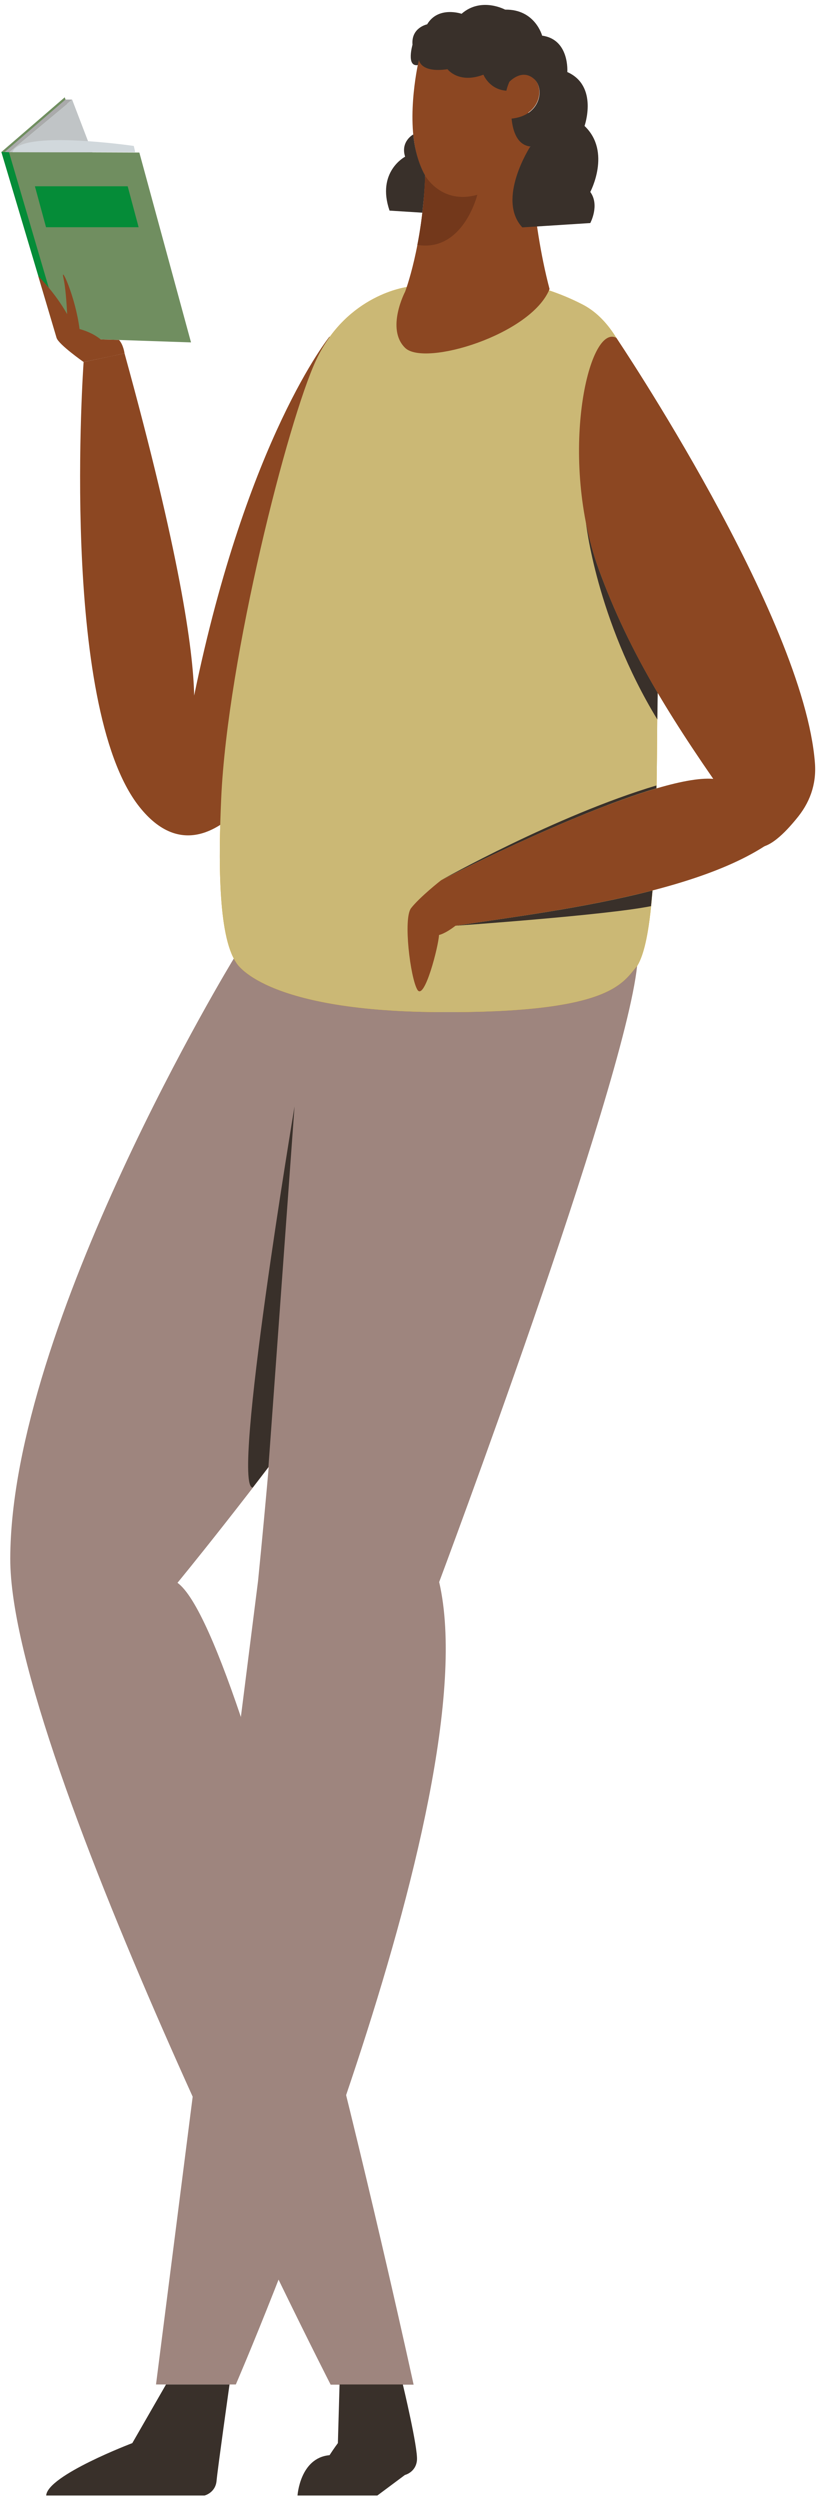
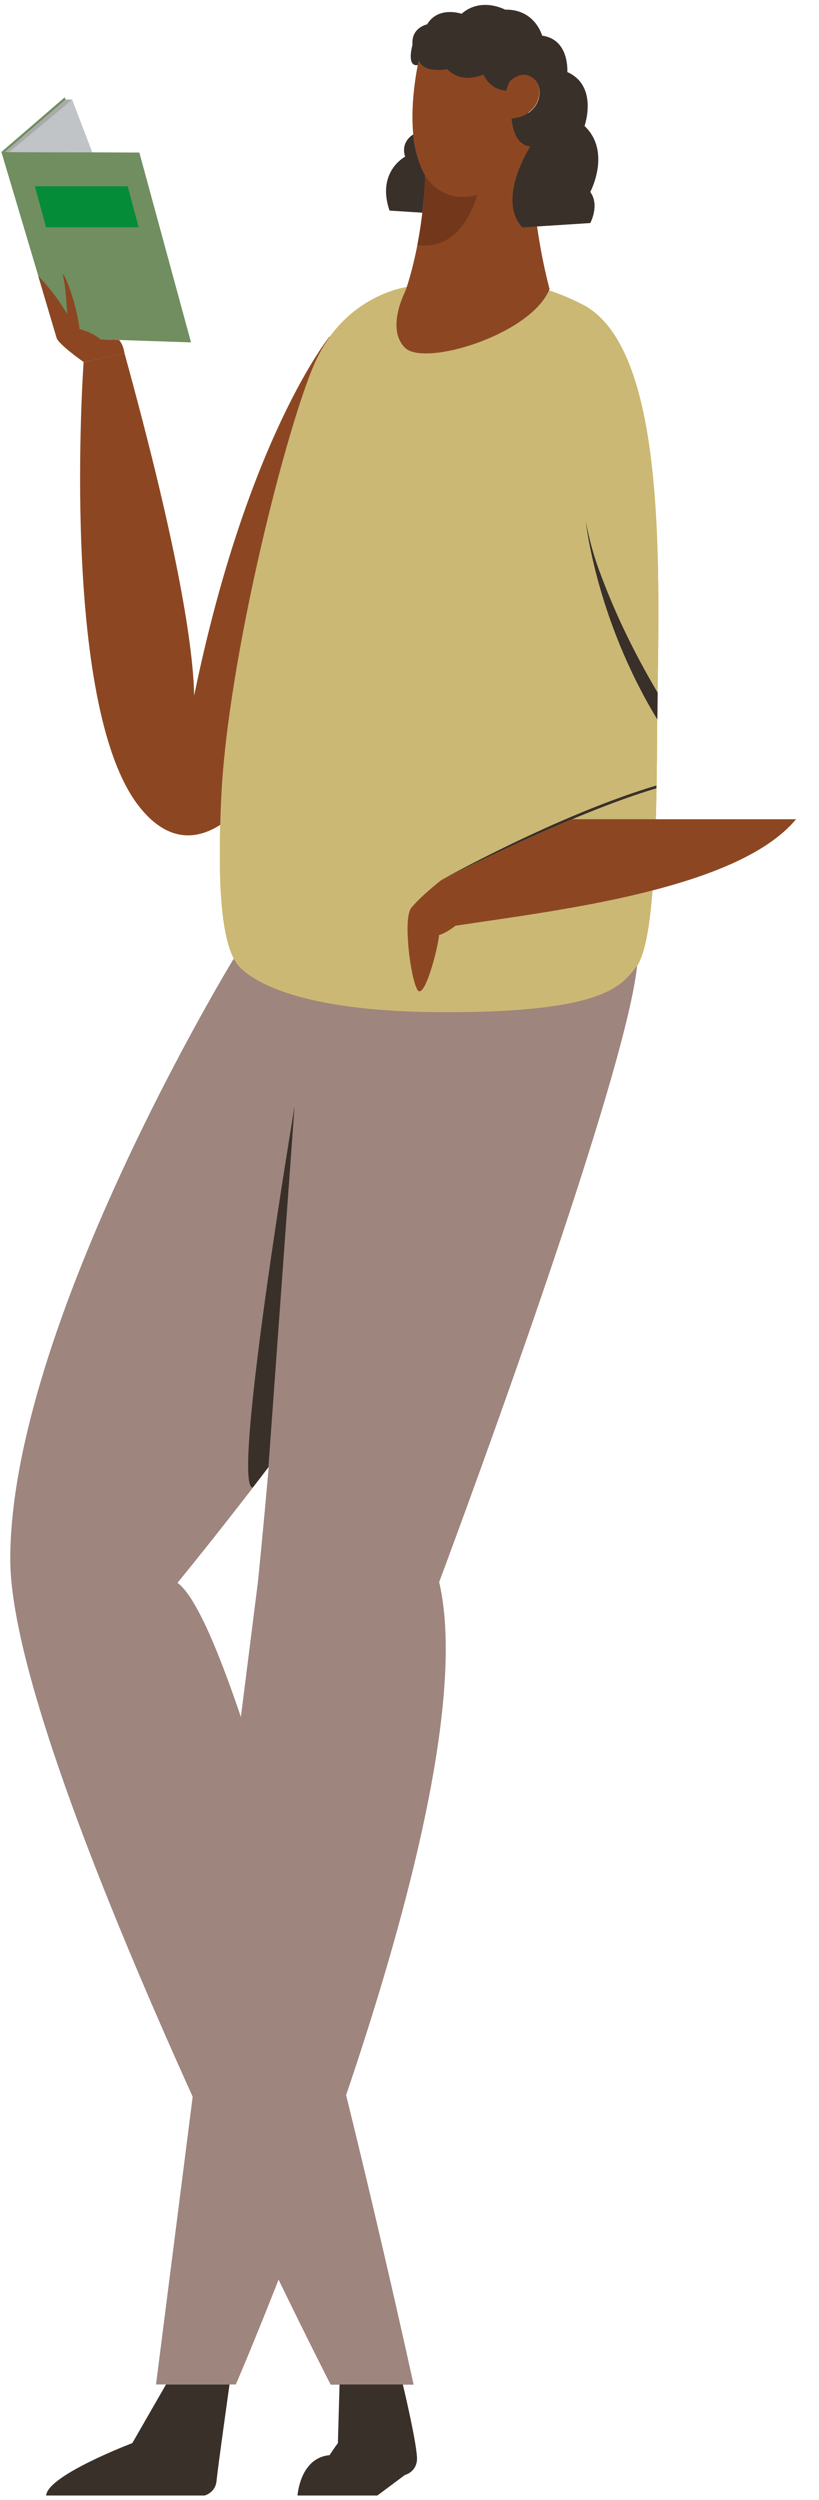
<svg xmlns="http://www.w3.org/2000/svg" width="96" height="293" viewBox="0 0 96 293" fill="none">
  <path d="M27.404 112.339C27.404 112.339 1.268 155.184 1.203 182.649C1.138 206.071 38.757 279.475 38.757 279.475H48.482C48.482 279.475 29.423 191.731 20.805 185.5C20.805 185.5 55.103 143.893 66.174 117.753L27.404 112.361V112.339Z" fill="#9E857E" />
  <path d="M74.683 113.201C73.121 127.674 51.478 185.412 51.478 185.412C57.361 210.822 27.643 279.453 27.643 279.453H18.287C18.287 279.453 25.776 220.788 30.248 185.279C34.09 146.809 35.501 110.793 35.501 110.793L74.705 113.201H74.683Z" fill="#9E857E" />
  <path d="M19.459 279.453L15.508 286.325C15.508 286.325 5.544 290.103 5.414 292.468H23.974C23.974 292.468 25.255 292.158 25.385 290.744C25.515 289.308 26.905 279.453 26.905 279.453H19.481H19.459Z" fill="#39302A" />
  <path d="M77.028 85.757C77.115 69.87 78.786 41.101 68.28 35.687C57.73 30.252 47.744 33.633 47.744 33.633C47.744 33.633 40.668 34.472 37.042 42.228C33.786 49.188 26.666 77.052 25.928 93.579C25.624 100.407 25.516 109.643 27.686 112.803C27.686 112.803 30.639 118.46 51.261 118.615C71.883 118.769 72.969 115.101 74.705 113.179C76.355 110.439 76.941 102.595 77.028 85.735V85.757Z" fill="#F9B300" />
  <path d="M47.225 279.453H39.801L39.605 286.325C39.605 286.325 39.171 286.899 38.628 287.739C35.155 288.048 34.873 292.468 34.873 292.468H44.229L47.463 290.059C47.463 290.059 48.744 289.75 48.874 288.336C49.005 286.899 47.225 279.475 47.225 279.475V279.453Z" fill="#39302A" />
  <path d="M16.334 17.878L0.162 17.812L6.653 39.599L22.391 40.129L16.334 17.878Z" fill="#708E60" />
  <path d="M0.162 17.812L7.586 11.404L9.952 17.834L0.162 17.812Z" fill="#708E60" />
  <path d="M10.819 17.856L8.453 11.669L1.051 17.834L10.819 17.856Z" fill="#C0C4C6" />
-   <path d="M15.857 17.856L15.683 17.104C15.683 17.104 2.355 15.16 1.465 17.834H15.857V17.856Z" fill="#D1D8DC" />
-   <path d="M1.052 17.834L7.456 39.643L6.653 39.599L0.162 17.812L1.052 17.834Z" fill="#058C38" />
  <path d="M8.454 11.669H7.673L0.553 17.812L1.052 17.834L8.454 11.669Z" fill="#AAAAAB" />
  <path d="M14.967 21.833H4.092L5.394 26.628H16.248L14.967 21.833Z" fill="#058C38" />
  <path d="M34.525 129.663C34.525 129.663 27.058 174.341 29.619 174.341L31.464 171.933L34.525 129.663Z" fill="#39302A" />
  <path d="M38.627 39.444C38.627 39.444 28.968 51.331 22.759 81.515C22.651 76.079 21.044 64.81 14.597 41.41L9.8 42.427C9.8 42.427 6.934 82.686 16.334 94.552C25.755 106.439 37.26 84.189 40.234 67.064C42.774 52.503 38.627 39.444 38.627 39.444Z" fill="#8C4722" />
-   <path d="M14.598 41.41C14.598 41.41 14.468 40.394 13.947 39.842L11.798 39.775C10.951 39.09 9.974 38.737 9.323 38.56C8.846 34.76 7.044 30.915 7.435 32.572C7.652 33.522 7.804 35.334 7.869 36.815C6.436 34.273 4.482 32.351 4.482 32.351C4.482 32.351 6.393 38.803 6.631 39.599C6.87 40.372 9.801 42.427 9.801 42.427L13.187 41.72L14.598 41.41Z" fill="#8C4722" />
+   <path d="M14.598 41.41C14.598 41.41 14.468 40.394 13.947 39.842L11.798 39.775C10.951 39.09 9.974 38.737 9.323 38.56C8.846 34.76 7.044 30.915 7.435 32.572C7.652 33.522 7.804 35.334 7.869 36.815C6.436 34.273 4.482 32.351 4.482 32.351C4.482 32.351 6.393 38.803 6.631 39.599C6.87 40.372 9.801 42.427 9.801 42.427L13.187 41.72L14.598 41.41" fill="#8C4722" />
  <path d="M77.028 85.757C77.115 69.87 78.786 41.101 68.28 35.687C57.73 30.252 47.744 33.633 47.744 33.633C47.744 33.633 40.668 34.472 37.042 42.228C33.786 49.188 26.666 77.052 25.928 93.579C25.624 100.407 25.516 109.643 27.686 112.803C27.686 112.803 30.639 118.46 51.261 118.615C71.883 118.769 72.969 115.101 74.705 113.179C76.355 110.439 76.941 102.595 77.028 85.735V85.757Z" fill="#CBB875" />
-   <path d="M53.389 108.494C53.389 108.494 71.08 107.257 76.312 106.196C76.312 106.196 76.42 105.003 76.486 104.363C68.475 106.44 59.597 107.544 53.41 108.494H53.389Z" fill="#39302A" />
  <path d="M76.942 92.386V92.055C65.176 95.568 51.674 103.169 51.674 103.169C51.674 103.169 66.826 95.369 76.942 92.386Z" fill="#39302A" />
  <path d="M77.073 81.162C74.077 76.057 71.971 71.594 70.213 66.799C69.54 64.965 69.041 63.065 68.672 61.164C68.672 61.164 69.866 72.522 77.051 84.321C77.051 84.321 77.094 81.36 77.094 81.162H77.073Z" fill="#39302A" />
-   <path d="M95.523 89.425C95.718 91.966 94.893 94.154 93.309 96.01H67.086C73.511 93.336 80.241 90.994 83.605 91.281C76.724 81.338 73.034 74.51 70.212 66.799C65.415 53.674 68.953 37.831 72.252 39.599C72.252 39.599 94.22 72.257 95.523 89.425Z" fill="#8C4722" />
  <path d="M62.399 21.855L62.008 14.762V14.696L61.921 13.193C63.484 12.111 63.528 10.1 62.638 9.26C62.312 8.951 61.986 8.796 61.661 8.752L61.531 6.299L59.816 6.41L49.092 7.051C49.092 7.051 47.551 13.547 48.897 18.32C49.136 19.137 49.439 19.911 49.83 20.596C49.548 28.793 47.486 34.185 47.486 34.185C47.486 34.185 45.206 38.538 47.486 40.77C49.765 43.001 62.269 39.223 64.418 33.876C63.332 29.766 62.724 25.39 62.399 21.877V21.855Z" fill="#8C4722" />
  <path d="M48.439 15.757C48.439 15.757 46.919 16.574 47.484 18.364C47.484 18.364 44.097 20.132 45.66 24.684L49.502 24.927C49.502 24.927 49.828 22.209 49.828 20.552C49.828 20.552 48.699 18.74 48.439 15.735V15.757Z" fill="#39302A" />
  <path d="M49.828 20.574C49.828 20.574 51.738 24.021 55.949 22.828C55.949 22.828 54.3 29.567 48.916 28.705C48.916 28.705 49.676 25.28 49.828 20.552V20.574Z" fill="#73381B" />
  <path d="M68.518 14.762C68.518 14.762 70.168 10.078 66.499 8.443C66.499 8.443 66.782 4.62 63.547 4.178C63.547 4.178 62.722 1.063 59.206 1.129C59.206 1.129 56.405 -0.396 54.104 1.615C54.104 1.615 51.369 0.665 50.067 2.853C50.067 2.853 48.178 3.228 48.352 5.239C48.352 5.239 47.592 7.868 48.981 7.625L49.112 7.029C49.112 7.029 49.264 8.575 52.455 8.111C52.455 8.111 53.757 9.857 56.666 8.752C56.666 8.752 57.361 10.498 59.358 10.63C59.423 10.299 59.553 9.945 59.705 9.592C59.705 9.592 61.203 7.935 62.657 9.305C63.829 10.409 63.395 13.547 59.965 13.901C60.117 15.447 60.66 16.994 62.158 17.171C62.158 17.171 58.164 23.336 61.224 26.65L69.191 26.142C69.191 26.142 70.32 24.043 69.191 22.496C69.191 22.496 71.688 17.812 68.54 14.784L68.518 14.762Z" fill="#39302A" />
  <path d="M93.31 96.01C86.429 104.296 65.112 106.705 53.39 108.494C52.131 109.467 51.458 109.577 51.458 109.577C51.414 110.837 49.743 117.377 48.918 115.985C48.093 114.571 47.247 107.677 48.18 106.439C48.658 105.821 49.526 105.003 50.286 104.34C51.045 103.677 51.697 103.169 51.697 103.169C51.697 103.169 59.142 99.325 67.087 96.01H93.31Z" fill="#8C4722" />
-   <path d="M67.086 96.01L71.124 94.397L93.591 95.634C93.591 95.634 91.464 98.551 89.619 99.17L87.752 99.788H88.164L67.064 96.01H67.086Z" fill="#8C4722" />
</svg>